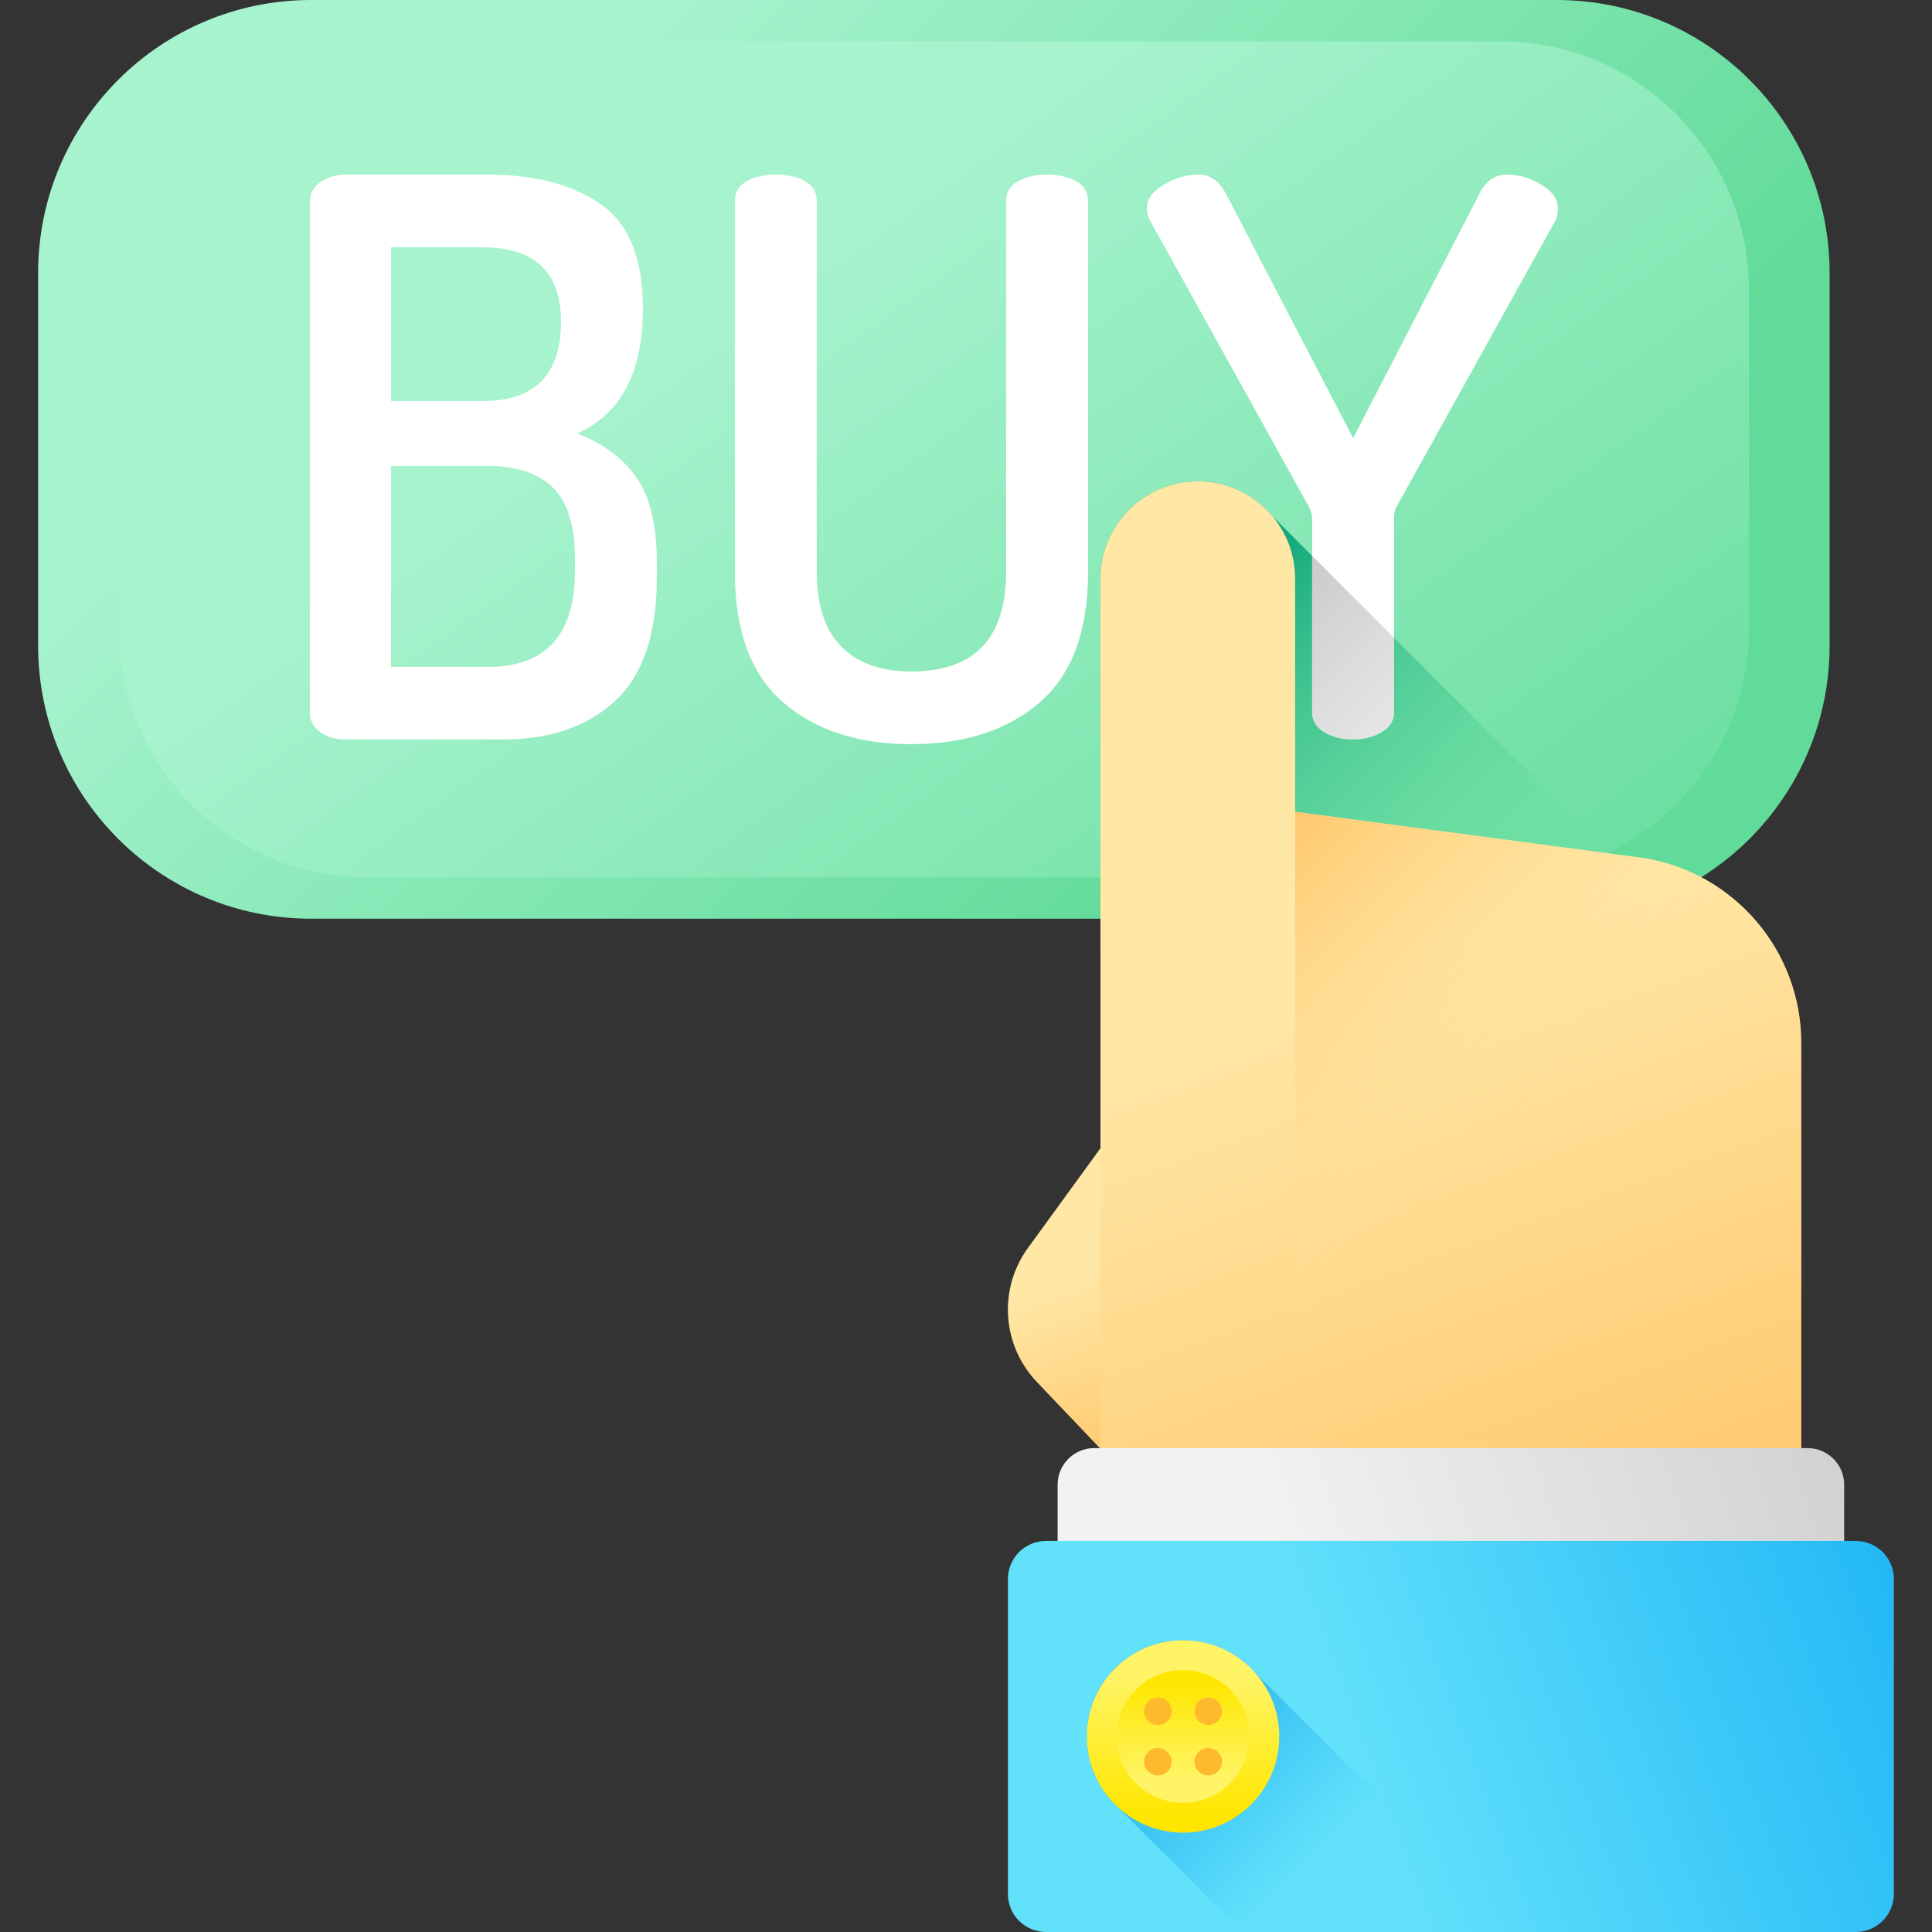
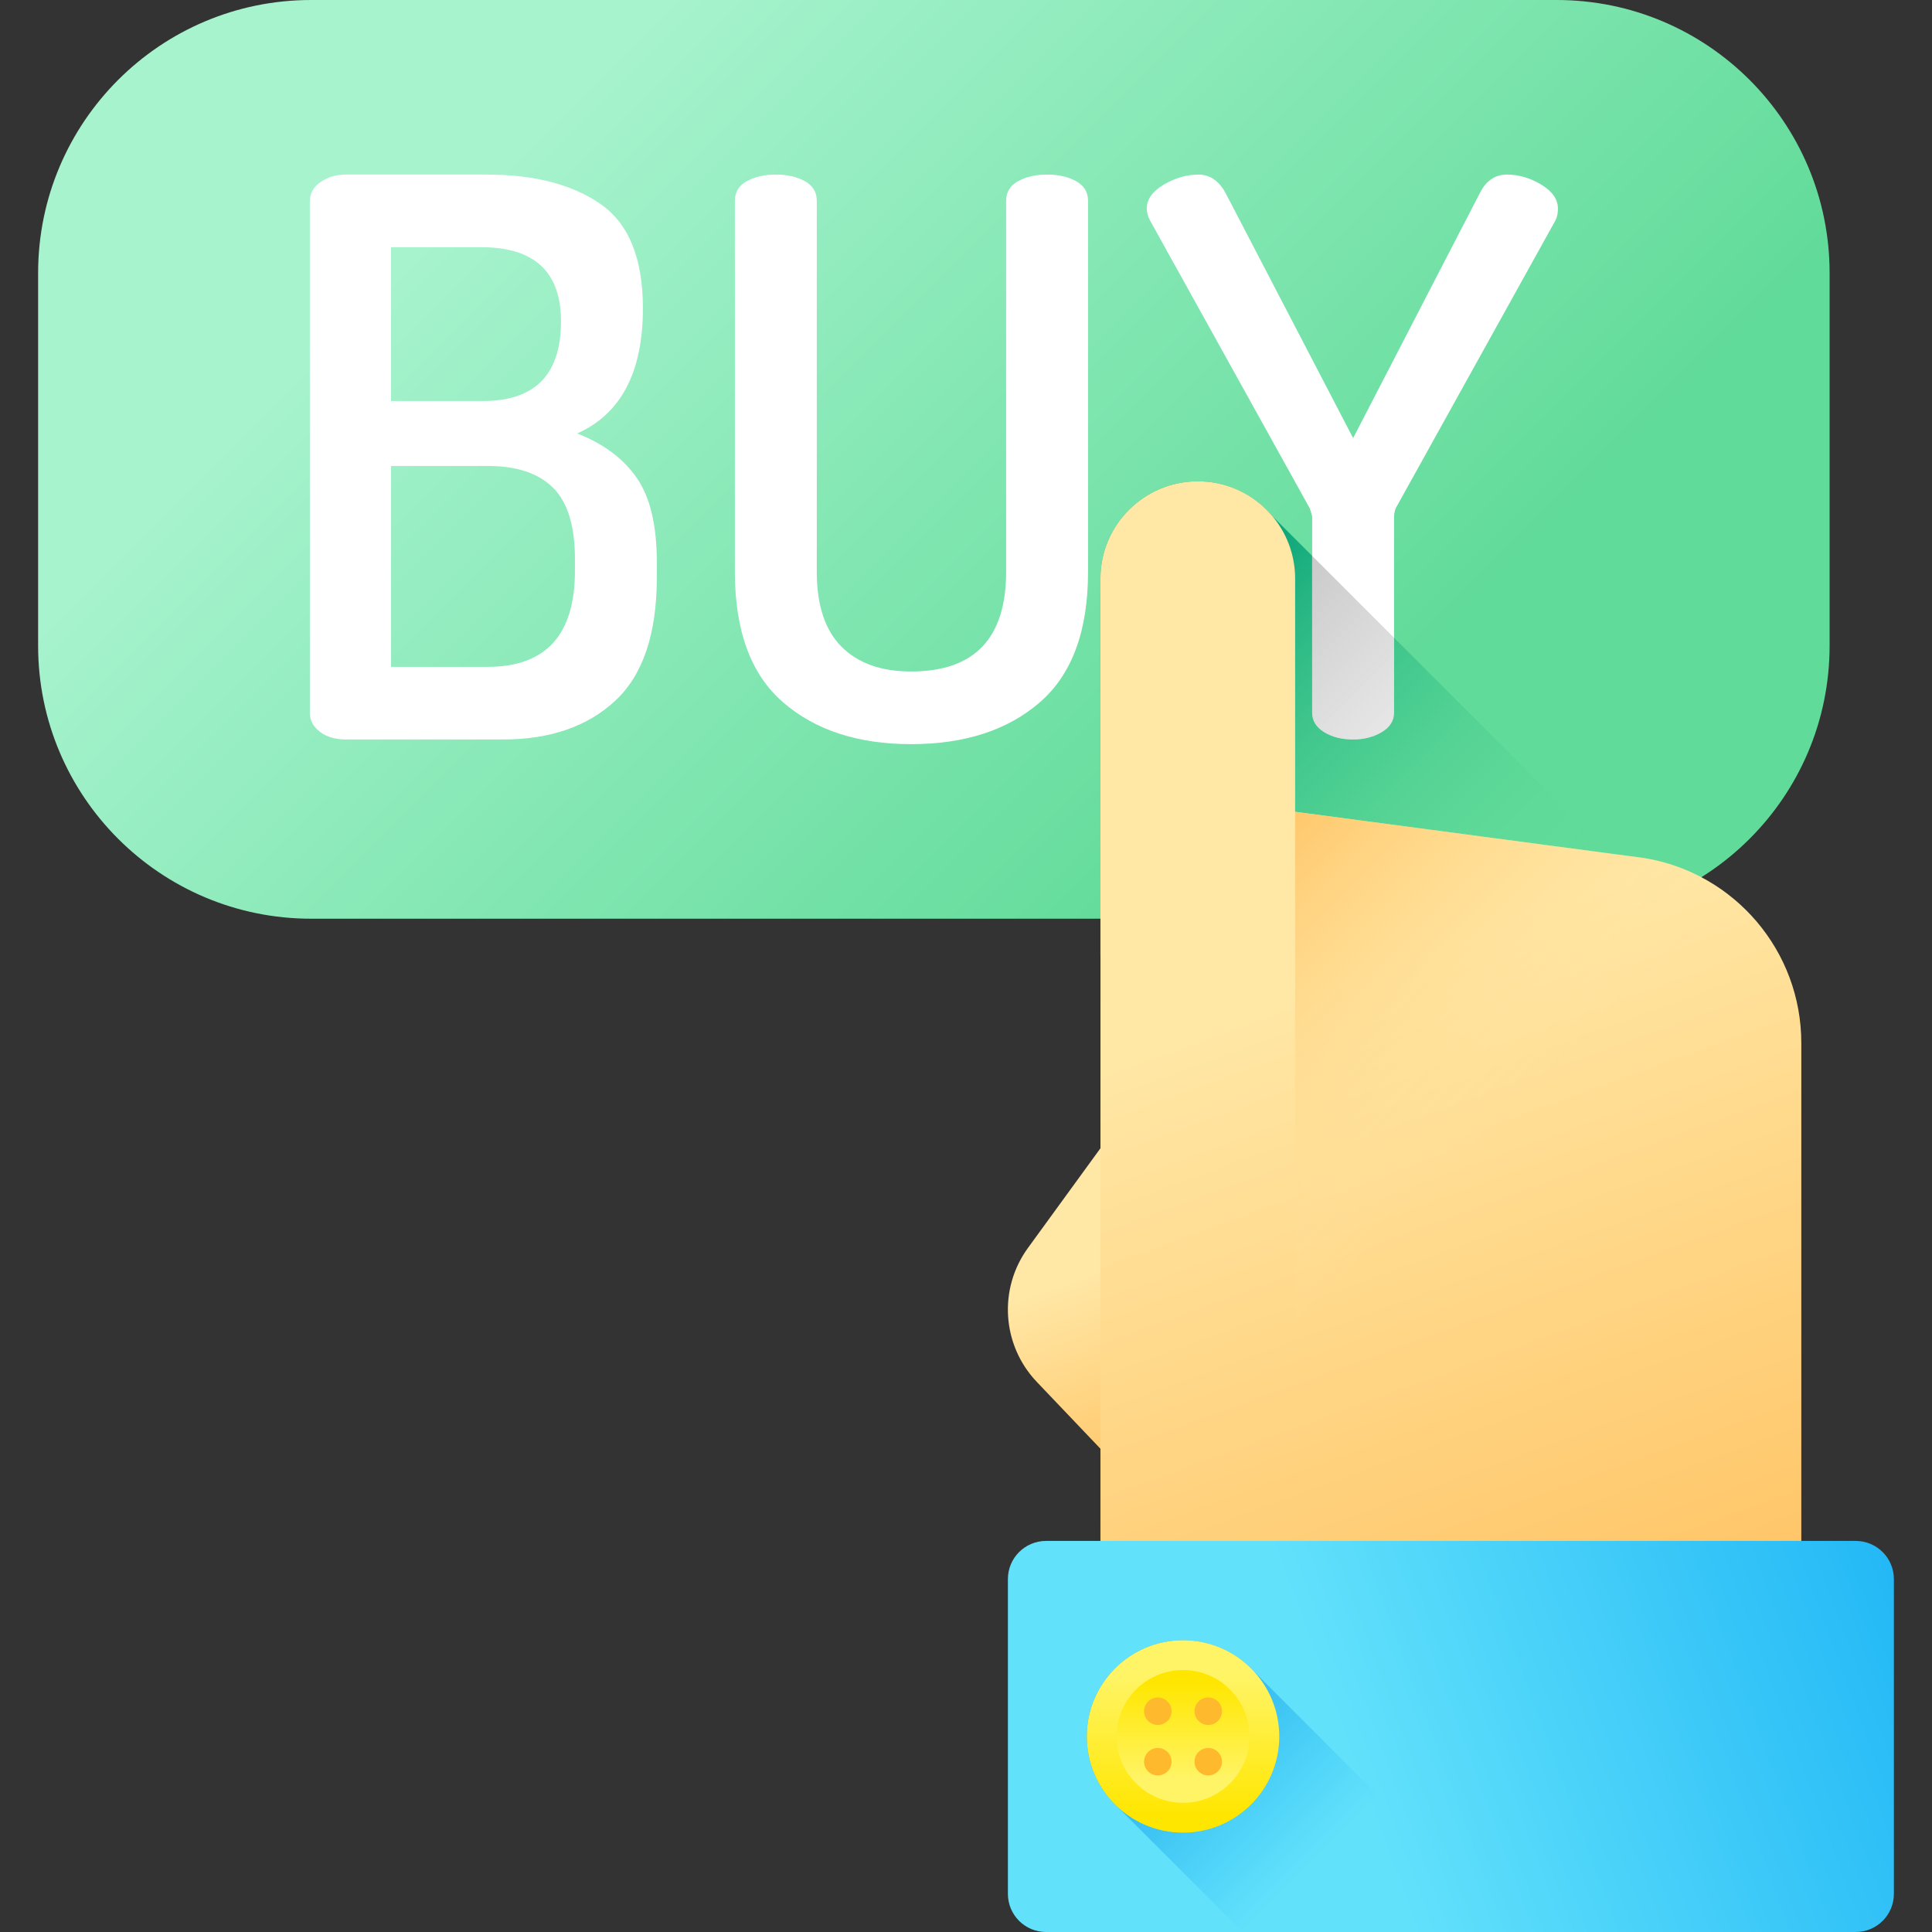
<svg xmlns="http://www.w3.org/2000/svg" width="48" height="48" viewBox="0 0 48 48" fill="none">
  <rect x="0" y="0" width="48" height="48" fill="#333333" stroke="none" />
  <g clip-path="url(#clip0_241_7800)">
    <path d="M38.674 22.825H7.73C3.984 22.825 0.947 19.788 0.947 16.043V6.783C0.947 3.037 3.984 0 7.73 0H38.674C42.42 0 45.456 3.037 45.456 6.783V16.043C45.456 19.789 42.42 22.825 38.674 22.825Z" fill="url(#paint0_linear_241_7800)" />
-     <path d="M37.28 21.797H9.123C5.715 21.797 2.952 19.034 2.952 15.626V7.199C2.952 3.791 5.715 1.028 9.123 1.028H37.28C40.689 1.028 43.452 3.791 43.452 7.199V15.626C43.452 19.034 40.689 21.797 37.28 21.797Z" fill="url(#paint1_linear_241_7800)" />
    <path d="M7.698 17.72V5.009C7.698 4.805 7.788 4.642 7.967 4.52C8.146 4.398 8.357 4.337 8.601 4.337H12.095C13.273 4.337 14.213 4.581 14.917 5.067C15.621 5.554 15.973 6.418 15.973 7.659C15.973 9.246 15.429 10.283 14.341 10.769C14.994 11.025 15.487 11.393 15.82 11.873C16.153 12.353 16.319 13.054 16.319 13.976V14.341C16.319 15.749 15.973 16.773 15.282 17.413C14.591 18.053 13.663 18.372 12.498 18.372H8.601C8.332 18.372 8.114 18.309 7.948 18.18C7.781 18.052 7.698 17.899 7.698 17.72ZM9.714 9.963H11.999C13.292 9.963 13.938 9.304 13.938 7.985C13.938 6.757 13.279 6.142 11.961 6.142H9.714V9.963H9.714ZM9.714 16.568H12.114C13.56 16.568 14.284 15.774 14.284 14.187V13.88C14.284 13.061 14.101 12.472 13.736 12.113C13.372 11.755 12.831 11.576 12.114 11.576H9.714L9.714 16.568Z" fill="white" />
    <path d="M18.258 14.206V4.99C18.258 4.773 18.357 4.609 18.556 4.501C18.754 4.392 18.994 4.337 19.276 4.337C19.557 4.337 19.797 4.392 19.996 4.501C20.194 4.61 20.293 4.773 20.293 4.99V14.206C20.293 15.038 20.498 15.659 20.908 16.068C21.317 16.478 21.893 16.683 22.636 16.683C24.21 16.683 24.997 15.857 24.997 14.206V4.99C24.997 4.773 25.096 4.609 25.295 4.501C25.493 4.392 25.733 4.337 26.015 4.337C26.296 4.337 26.536 4.392 26.735 4.501C26.933 4.61 27.032 4.773 27.032 4.99V14.206C27.032 15.678 26.632 16.759 25.832 17.451C25.032 18.142 23.966 18.488 22.636 18.488C21.317 18.488 20.258 18.142 19.458 17.451C18.658 16.76 18.258 15.678 18.258 14.206Z" fill="white" />
-     <path d="M38.674 22.825C39.994 22.825 41.225 22.447 42.267 21.794C41.837 21.568 41.365 21.404 40.864 21.321L39.997 21.206L31.607 12.818C31.164 12.293 30.5 11.959 29.759 11.959C28.423 11.959 27.34 13.041 27.34 14.377V22.825L38.674 22.825Z" fill="url(#paint2_linear_241_7800)" />
+     <path d="M38.674 22.825C39.994 22.825 41.225 22.447 42.267 21.794L39.997 21.206L31.607 12.818C31.164 12.293 30.5 11.959 29.759 11.959C28.423 11.959 27.34 13.041 27.34 14.377V22.825L38.674 22.825Z" fill="url(#paint2_linear_241_7800)" />
    <path d="M28.491 5.182C28.491 4.952 28.632 4.753 28.914 4.587C29.195 4.421 29.483 4.337 29.778 4.337C30.059 4.337 30.283 4.491 30.45 4.798L33.618 10.884L36.766 4.798C36.92 4.491 37.144 4.337 37.438 4.337C37.733 4.337 38.017 4.421 38.293 4.587C38.568 4.753 38.706 4.952 38.706 5.182C38.706 5.297 38.686 5.393 38.648 5.47L34.674 12.632C34.648 12.708 34.635 12.779 34.635 12.843V17.7C34.635 17.905 34.533 18.068 34.328 18.19C34.123 18.312 33.886 18.372 33.617 18.372C33.336 18.372 33.096 18.312 32.898 18.19C32.699 18.068 32.6 17.905 32.6 17.7V12.843C32.6 12.817 32.581 12.747 32.542 12.632L28.568 5.47C28.517 5.368 28.491 5.272 28.491 5.182Z" fill="white" />
    <path d="M32.6 13.81V17.701C32.6 17.905 32.699 18.069 32.898 18.19C33.096 18.312 33.336 18.372 33.617 18.372C33.886 18.372 34.123 18.312 34.328 18.19C34.533 18.069 34.635 17.905 34.635 17.701V15.845L32.6 13.81Z" fill="url(#paint3_linear_241_7800)" />
    <path d="M28.382 37.087V27.096L25.539 31.005C24.799 32.022 24.892 33.422 25.759 34.333L28.382 37.087Z" fill="url(#paint4_linear_241_7800)" />
    <path d="M44.753 25.912C44.753 23.637 43.108 21.695 40.864 21.32L32.177 20.169V14.376C32.177 13.041 31.095 11.958 29.759 11.958C28.423 11.958 27.34 13.041 27.34 14.376V23.722H27.341L27.34 40.221H44.753V32.204V26.786V25.912Z" fill="url(#paint5_linear_241_7800)" />
    <path d="M32.177 40.221H39.947L44.753 39.652V32.205V26.786V25.912C44.753 23.637 43.108 21.695 40.864 21.32L32.177 20.169V40.221Z" fill="url(#paint6_linear_241_7800)" />
-     <path d="M45.818 36.887V38.967C45.818 39.469 45.411 39.876 44.909 39.876H27.185C26.683 39.876 26.276 39.469 26.276 38.967V36.887C26.276 36.385 26.683 35.978 27.185 35.978H44.909C45.411 35.978 45.818 36.385 45.818 36.887Z" fill="url(#paint7_linear_241_7800)" />
    <path d="M47.053 39.232V47.052C47.053 47.576 46.629 48 46.105 48H25.988C25.465 48 25.041 47.576 25.041 47.052V39.232C25.041 38.708 25.465 38.284 25.988 38.284H46.105C46.628 38.284 47.053 38.708 47.053 39.232Z" fill="url(#paint8_linear_241_7800)" />
    <path d="M37.627 47.999H30.872L27.776 44.903C27.299 44.466 27.001 43.839 27.001 43.142C27.001 41.822 28.071 40.752 29.392 40.752C30.089 40.752 30.716 41.049 31.153 41.525L37.627 47.999Z" fill="url(#paint9_linear_241_7800)" />
    <path d="M29.392 45.532C30.712 45.532 31.783 44.462 31.783 43.142C31.783 41.821 30.712 40.751 29.392 40.751C28.072 40.751 27.001 41.821 27.001 43.142C27.001 44.462 28.072 45.532 29.392 45.532Z" fill="url(#paint10_linear_241_7800)" />
    <path d="M29.392 44.791C30.303 44.791 31.042 44.053 31.042 43.142C31.042 42.23 30.303 41.492 29.392 41.492C28.481 41.492 27.742 42.23 27.742 43.142C27.742 44.053 28.481 44.791 29.392 44.791Z" fill="url(#paint11_linear_241_7800)" />
    <path d="M28.765 42.856C28.954 42.856 29.107 42.703 29.107 42.515C29.107 42.326 28.954 42.173 28.765 42.173C28.577 42.173 28.424 42.326 28.424 42.515C28.424 42.703 28.577 42.856 28.765 42.856Z" fill="#FFB92D" />
    <path d="M30.019 42.856C30.207 42.856 30.36 42.703 30.36 42.515C30.36 42.326 30.207 42.173 30.019 42.173C29.83 42.173 29.677 42.326 29.677 42.515C29.677 42.703 29.83 42.856 30.019 42.856Z" fill="#FFB92D" />
    <path d="M28.765 44.11C28.954 44.11 29.107 43.957 29.107 43.769C29.107 43.58 28.954 43.427 28.765 43.427C28.577 43.427 28.424 43.58 28.424 43.769C28.424 43.957 28.577 44.11 28.765 44.11Z" fill="#FFB92D" />
    <path d="M30.019 44.11C30.207 44.11 30.36 43.957 30.36 43.769C30.36 43.58 30.207 43.427 30.019 43.427C29.83 43.427 29.677 43.58 29.677 43.769C29.677 43.957 29.83 44.11 30.019 44.11Z" fill="#FFB92D" />
  </g>
  <defs>
    <linearGradient id="paint0_linear_241_7800" x1="13.992" y1="2.204" x2="31.753" y2="19.965" gradientUnits="userSpaceOnUse">
      <stop stop-color="#A7F3CE" />
      <stop offset="1" stop-color="#61DB99" />
    </linearGradient>
    <linearGradient id="paint1_linear_241_7800" x1="19.503" y1="6.295" x2="36.499" y2="29.813" gradientUnits="userSpaceOnUse">
      <stop stop-color="#A7F3CE" />
      <stop offset="1" stop-color="#61DB99" />
    </linearGradient>
    <linearGradient id="paint2_linear_241_7800" x1="36.541" y1="24.049" x2="28.172" y2="15.679" gradientUnits="userSpaceOnUse">
      <stop stop-color="#61DB99" stop-opacity="0" />
      <stop offset="1" stop-color="#009E74" />
    </linearGradient>
    <linearGradient id="paint3_linear_241_7800" x1="38.77" y1="22.038" x2="25.182" y2="8.451" gradientUnits="userSpaceOnUse">
      <stop stop-color="#C3C3C3" stop-opacity="0" />
      <stop offset="1" stop-color="#777777" />
    </linearGradient>
    <linearGradient id="paint4_linear_241_7800" x1="27.269" y1="31.582" x2="29.356" y2="37.32" gradientUnits="userSpaceOnUse">
      <stop stop-color="#FFE7A5" />
      <stop offset="1" stop-color="#FFBF5C" />
    </linearGradient>
    <linearGradient id="paint5_linear_241_7800" x1="33.058" y1="24.44" x2="40.131" y2="43.89" gradientUnits="userSpaceOnUse">
      <stop stop-color="#FFE7A5" />
      <stop offset="1" stop-color="#FFBF5C" />
    </linearGradient>
    <linearGradient id="paint6_linear_241_7800" x1="35.798" y1="29.436" x2="28.457" y2="22.095" gradientUnits="userSpaceOnUse">
      <stop stop-color="#FFE7A5" stop-opacity="0" />
      <stop offset="1" stop-color="#FFBF5C" />
    </linearGradient>
    <linearGradient id="paint7_linear_241_7800" x1="32.082" y1="39.261" x2="51.218" y2="32.824" gradientUnits="userSpaceOnUse">
      <stop stop-color="#F2F2F2" />
      <stop offset="1" stop-color="#C3C3C3" />
    </linearGradient>
    <linearGradient id="paint8_linear_241_7800" x1="33.606" y1="44.043" x2="54.713" y2="36.249" gradientUnits="userSpaceOnUse">
      <stop stop-color="#62E1FB" />
      <stop offset="1" stop-color="#00A2F3" />
    </linearGradient>
    <linearGradient id="paint9_linear_241_7800" x1="32.581" y1="46.332" x2="25.882" y2="39.633" gradientUnits="userSpaceOnUse">
      <stop stop-color="#00A2F3" stop-opacity="0" />
      <stop offset="1" stop-color="#0075CD" />
    </linearGradient>
    <linearGradient id="paint10_linear_241_7800" x1="29.391" y1="41.642" x2="29.391" y2="45.098" gradientUnits="userSpaceOnUse">
      <stop stop-color="#FFF465" />
      <stop offset="1" stop-color="#FFE600" />
    </linearGradient>
    <linearGradient id="paint11_linear_241_7800" x1="29.391" y1="44.178" x2="29.391" y2="41.792" gradientUnits="userSpaceOnUse">
      <stop stop-color="#FFF465" />
      <stop offset="1" stop-color="#FFE600" />
    </linearGradient>
    <clipPath id="clip0_241_7800">
      <rect width="48" height="48" fill="white" />
    </clipPath>
  </defs>
</svg>